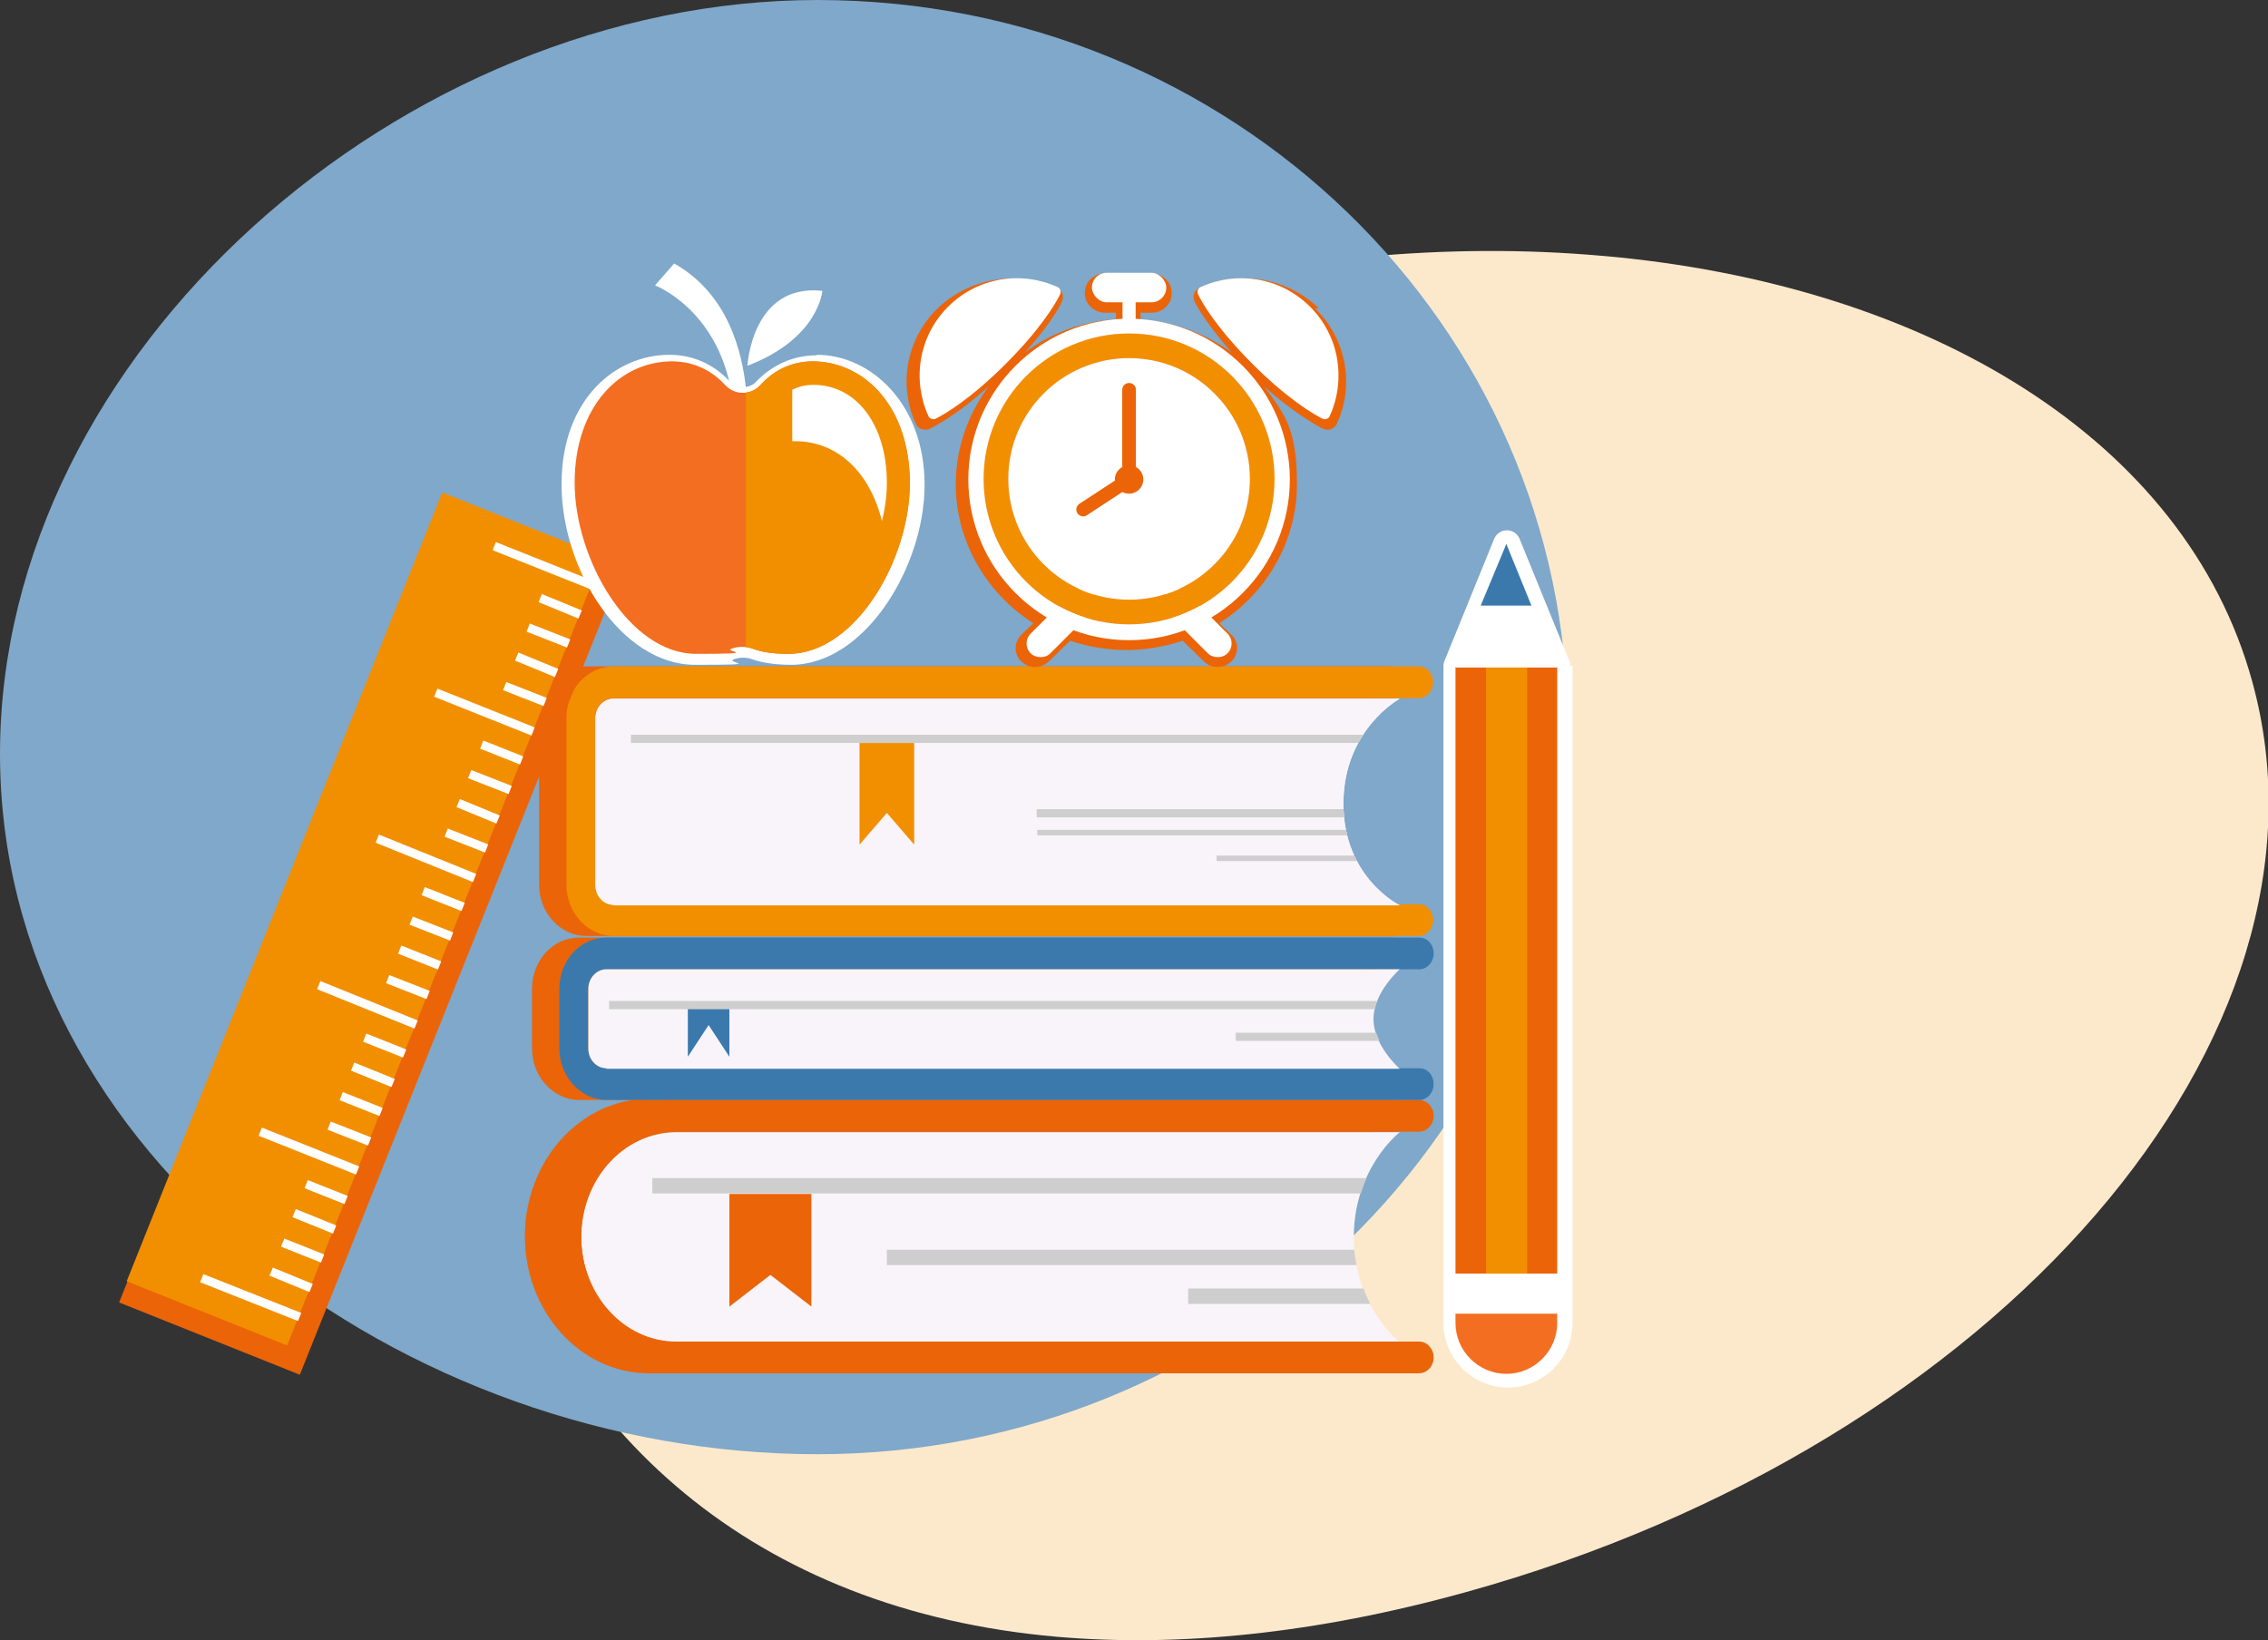
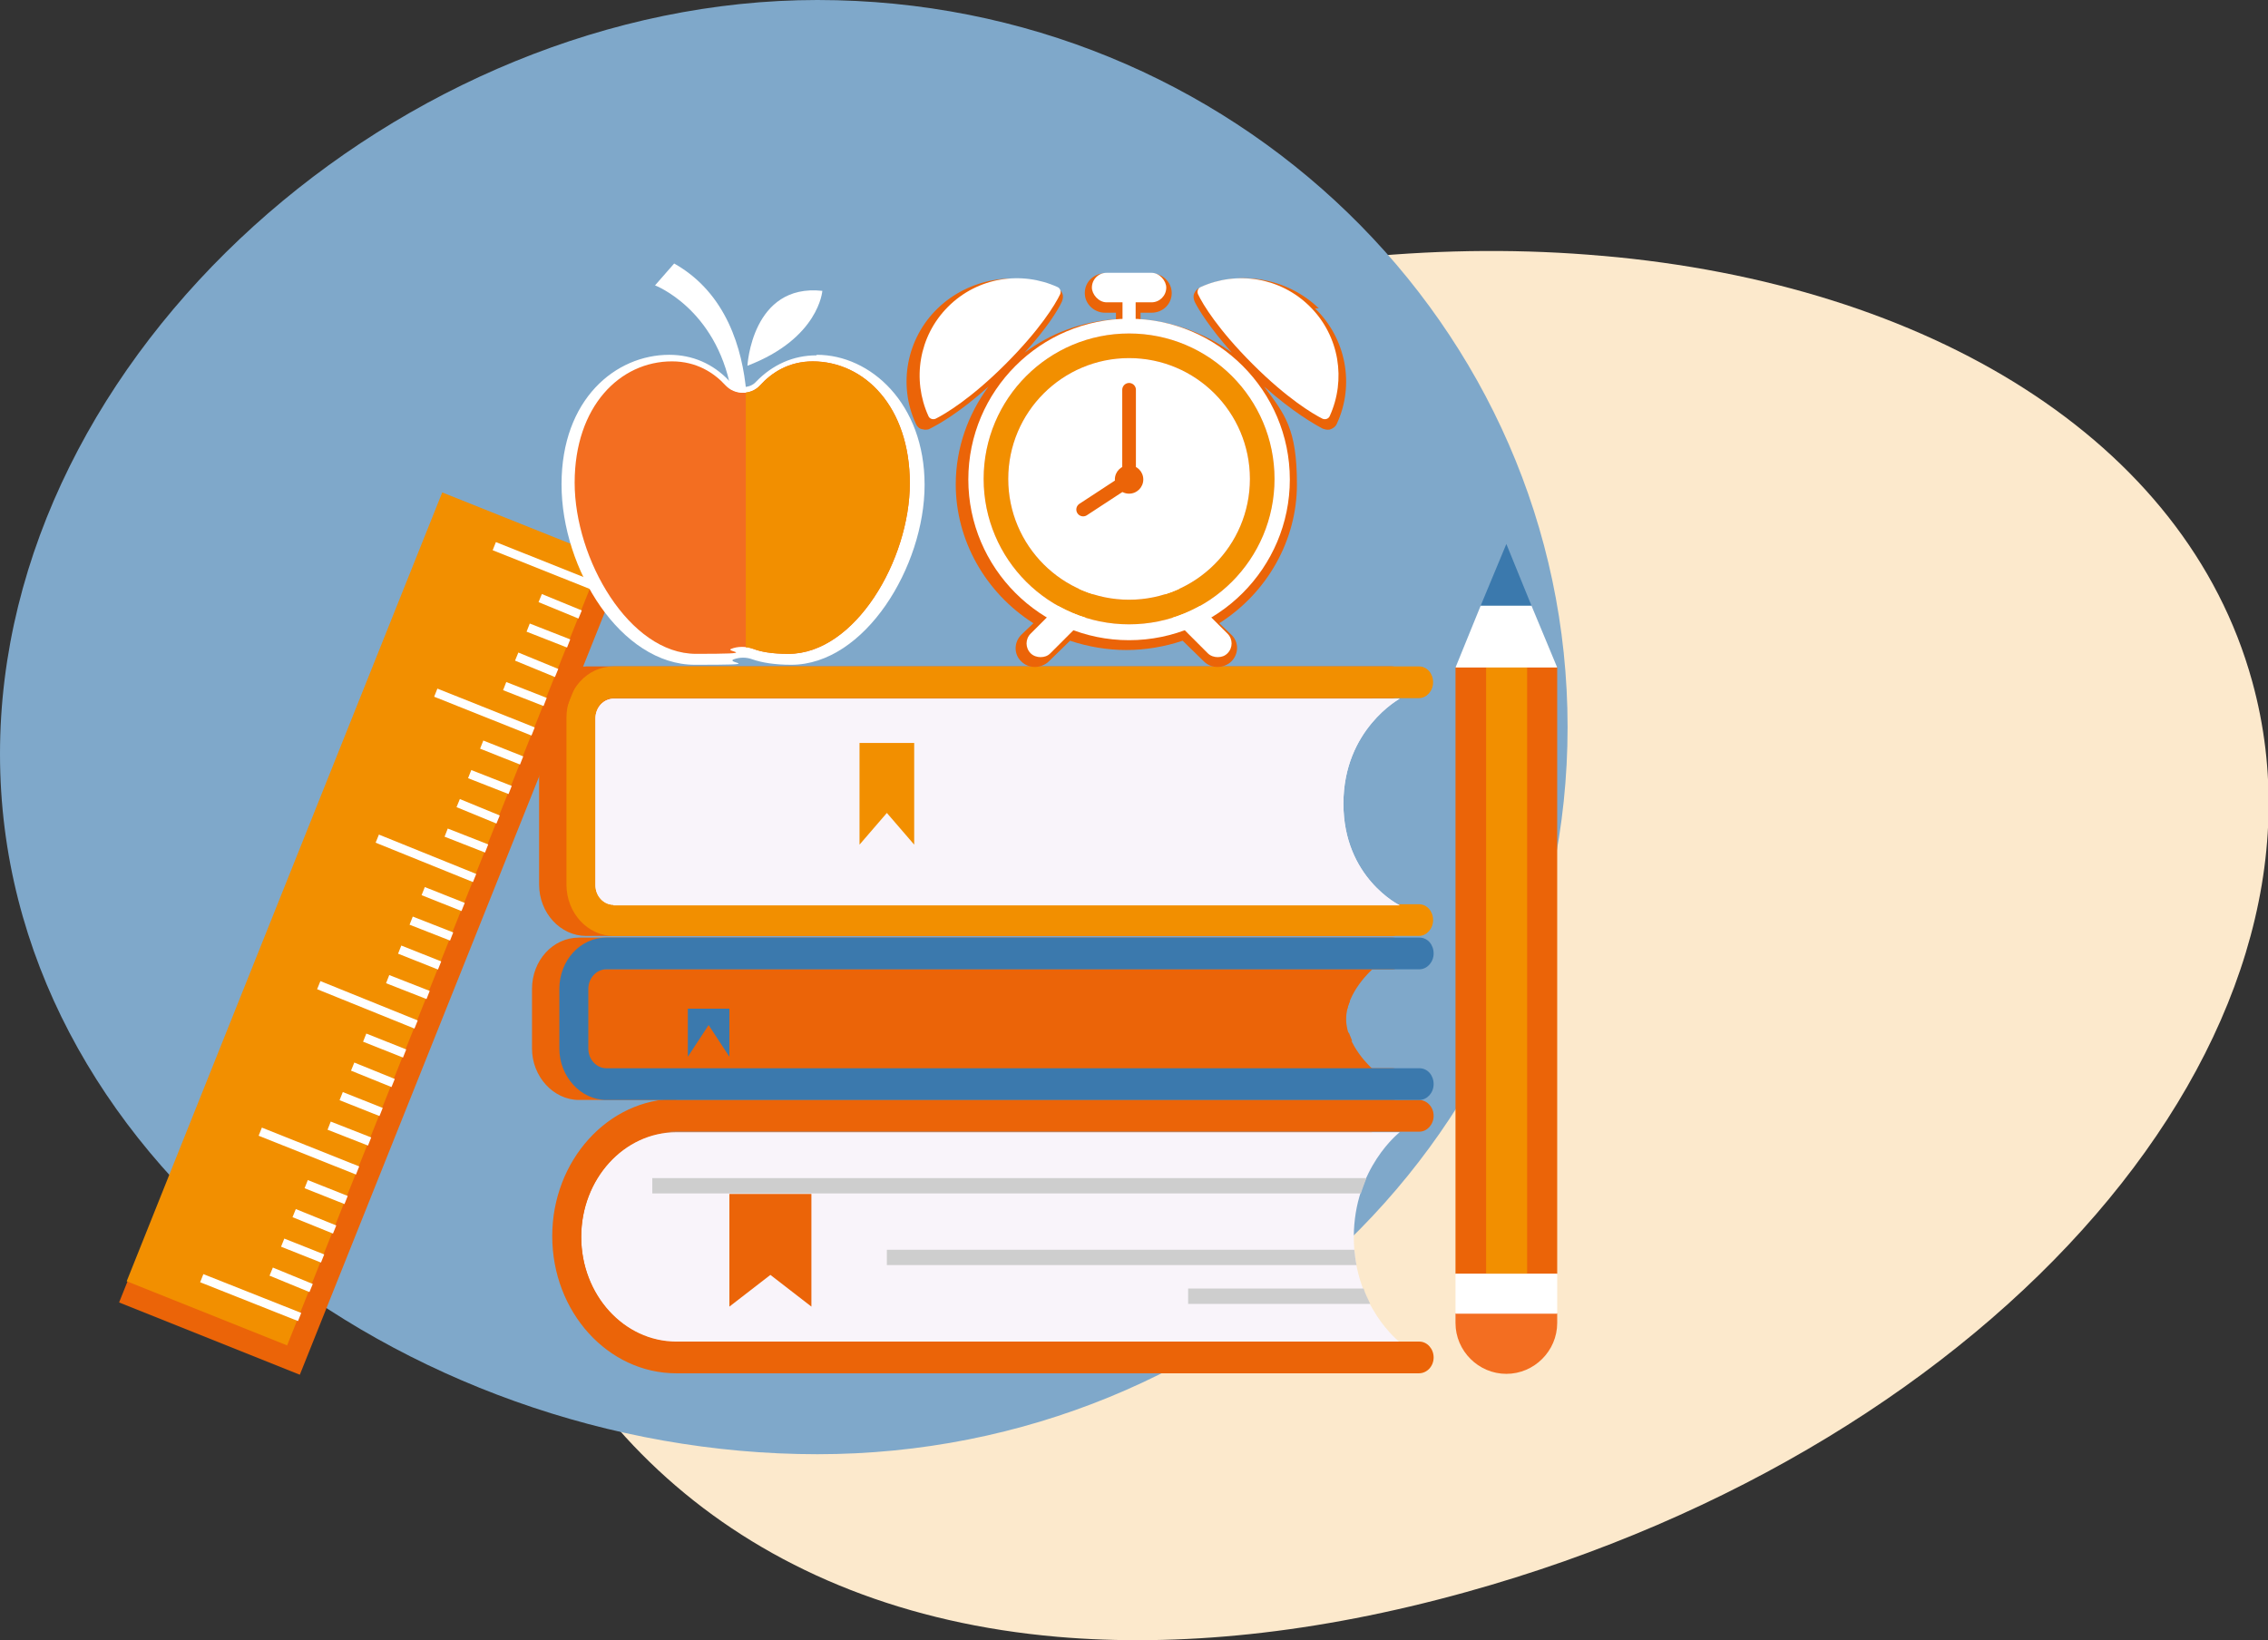
<svg xmlns="http://www.w3.org/2000/svg" id="Layer_1" version="1.1" viewBox="0 0 414.8 300">
  <rect x="0" y="0" width="414.8" height="300" fill="#333333" stroke="none" />
  <defs>
    <style>.st2{stroke:#fff;stroke-miterlimit:10;stroke-width:1.6px}.st2,.st3{fill:none}.st4{fill:#fff}.st5{fill:#cecece}.st3{stroke:#eb6408;stroke-linecap:round;stroke-linejoin:round;stroke-width:2.5px}.st6{fill:#f9f4fa}.st7{fill:#eb6408}.st8{fill:#f36e21}.st9{fill:#3b79ad}.st10{fill:#f28f00}</style>
  </defs>
  <path d="M293 46.8c-28-2.5-58.9.2-90 8.9-97.3 27-132.2 94.9-114.2 159.9 12.9 46.5 49.3 79 104.6 83.8 22 1.9 47.1-.5 74.8-8.2 97.3-27 161.7-101.5 143.7-166.6-12.2-44.2-59.3-72.6-118.8-77.8" style="fill:#fce9cc" />
  <path d="M149.5 0C73.8 0 0 64.4 0 137.9S73.8 266 149.5 266s137.2-59.5 137.2-133S225.3 0 149.5 0" style="fill:#7fa8ca" />
  <path d="M101.3 226.3c0-10.6 7.8-19.2 17.4-19.2H251s-8.4 6.5-8.4 19.2 8.4 19.2 8.4 19.2H118.7c-9.6 0-17.4-8.6-17.4-19.2Z" class="st7" />
-   <path d="M118.7 201.2h135.8c1.5 0 2.7 1.3 2.7 2.9 0 1.6-1.2 2.9-2.6 2.9H118.7c-9.6 0-17.4 8.6-17.4 19.2s7.8 19.2 17.4 19.2h135.9c1.4 0 2.6 1.3 2.6 2.9 0 1.6-1.2 2.9-2.7 2.9H118.7c-12.5 0-22.7-11.2-22.7-25.1 0-13.8 10.2-25.1 22.7-25.1Z" class="st7" />
  <path d="m143.4 239-7.5-5.8-7.5 5.8v-20.6h15V239zM157.2 228.6v2.8h85.9c-.2-.9-.3-1.8-.4-2.8h-85.5ZM212.3 235.7v2.8h33.3c-.4-.9-.9-1.8-1.2-2.8h-32.1ZM114.3 215.5v2.8h129.6c.3-1 .7-1.9 1-2.8H114.3ZM107.2 121.9h147.3c1.5 0 2.6 1.3 2.6 2.9 0 1.6-1.2 2.9-2.6 2.9H107.2c-1.8 0-3.3 1.6-3.3 3.6v30.5c0 2 1.5 3.6 3.3 3.6h147.3c1.5 0 2.6 1.3 2.6 2.9 0 1.6-1.2 2.9-2.6 2.9H107.2c-4.7 0-8.6-4.2-8.6-9.4v-30.5c0-5.2 3.8-9.4 8.6-9.4Z" class="st7" />
-   <path d="M107.2 165.5c-1.8 0-3.3-1.6-3.3-3.6v-30.5c0-2 1.5-3.6 3.3-3.6H251s-10.3 5.6-10.3 19.2 10.3 18.6 10.3 18.6H107.2Z" class="st7" />
+   <path d="M107.2 165.5c-1.8 0-3.3-1.6-3.3-3.6v-30.5c0-2 1.5-3.6 3.3-3.6H251s-10.3 5.6-10.3 19.2 10.3 18.6 10.3 18.6Z" class="st7" />
  <path d="M107.2 165.5c-1.8 0-3.3-1.6-3.3-3.6v-30.5c0-2 1.5-3.6 3.3-3.6H251s-10.3 5.6-10.3 19.2 10.3 18.6 10.3 18.6H107.2Z" class="st7" />
  <path d="m162.2 154.5-5-5.8-5 5.8v-18.6h10v18.6zM105.9 171.5h148.7c1.5 0 2.6 1.3 2.6 2.9 0 1.6-1.2 2.9-2.6 2.9H105.9c-1.8 0-3.3 1.6-3.3 3.6v10.9c0 2 1.5 3.6 3.3 3.6h148.7c1.5 0 2.6 1.3 2.6 2.9 0 1.6-1.2 2.9-2.6 2.9H105.9c-4.7 0-8.6-4.3-8.6-9.4v-10.9c0-5.2 3.8-9.4 8.6-9.4Z" class="st7" />
  <path d="M105.9 195.4c-1.8 0-3.3-1.6-3.3-3.6v-10.9c0-2 1.5-3.6 3.3-3.6H251s-4.8 4.2-4.8 9.1 4.8 9.1 4.8 9.1H105.9Z" class="st7" />
  <path d="m128.4 193.3-3.8-5.8-3.7 5.8v-8.8h7.5v8.8z" class="st7" />
  <path d="M106.4 183.1v1.5h140c.1-.5.3-1 .5-1.5H106.4ZM221 188.9v1.5h26.3l-.6-1.5H221ZM110.4 134.4v1.5h133l.9-1.5H110.4ZM240.8 148h-56.1v1.5h56.2c0-.5 0-1-.1-1.5ZM241.2 151.8h-56.5v1h56.7c0-.3-.2-.7-.2-1ZM242.7 156.5h-25.2v1h25.7c-.2-.3-.4-.7-.5-1Z" class="st7" />
  <path d="M106.3 226.3c0-10.6 7.8-19.2 17.4-19.2H256s-8.4 6.5-8.4 19.2 8.4 19.2 8.4 19.2H123.7c-9.6 0-17.4-8.6-17.4-19.2Z" class="st6" />
  <path d="M123.7 201.2h135.8c1.5 0 2.7 1.3 2.7 2.9 0 1.6-1.2 2.9-2.6 2.9H123.7c-9.6 0-17.4 8.6-17.4 19.2s7.8 19.2 17.4 19.2h135.9c1.4 0 2.6 1.3 2.6 2.9 0 1.6-1.2 2.9-2.7 2.9H123.7c-12.5 0-22.7-11.2-22.7-25.1 0-13.8 10.2-25.1 22.7-25.1Z" class="st7" />
  <path d="m148.4 239-7.5-5.8-7.5 5.8v-20.6h15V239z" class="st7" />
  <path d="M162.2 228.6v2.8h85.9c-.2-.9-.3-1.8-.4-2.8h-85.5ZM217.3 235.7v2.8h33.3c-.4-.9-.9-1.8-1.2-2.8h-32.1ZM119.3 215.5v2.8h129.6c.3-1 .7-1.9 1-2.8H119.3Z" class="st5" />
  <path d="M112.2 121.9h147.3c1.5 0 2.6 1.3 2.6 2.9 0 1.6-1.2 2.9-2.6 2.9H112.2c-1.8 0-3.3 1.6-3.3 3.6v30.5c0 2 1.5 3.6 3.3 3.6h147.3c1.5 0 2.6 1.3 2.6 2.9 0 1.6-1.2 2.9-2.6 2.9H112.2c-4.7 0-8.6-4.2-8.6-9.4v-30.5c0-5.2 3.8-9.4 8.6-9.4Z" class="st10" />
  <path d="M112.2 165.5c-1.8 0-3.3-1.6-3.3-3.6v-30.5c0-2 1.5-3.6 3.3-3.6H256s-10.3 5.6-10.3 19.2 10.3 18.6 10.3 18.6H112.2Z" class="st6" />
  <path d="M112.2 165.5c-1.8 0-3.3-1.6-3.3-3.6v-30.5c0-2 1.5-3.6 3.3-3.6H256s-10.3 5.6-10.3 19.2 10.3 18.6 10.3 18.6H112.2Z" class="st6" />
  <path d="m167.2 154.5-5-5.8-5 5.8v-18.6h10v18.6z" class="st10" />
  <path d="M110.9 171.5h148.7c1.5 0 2.6 1.3 2.6 2.9 0 1.6-1.2 2.9-2.6 2.9H110.9c-1.8 0-3.3 1.6-3.3 3.6v10.9c0 2 1.5 3.6 3.3 3.6h148.7c1.5 0 2.6 1.3 2.6 2.9 0 1.6-1.2 2.9-2.6 2.9H110.9c-4.7 0-8.6-4.3-8.6-9.4v-10.9c0-5.2 3.8-9.4 8.6-9.4Z" class="st9" />
-   <path d="M110.9 195.4c-1.8 0-3.3-1.6-3.3-3.6v-10.9c0-2 1.5-3.6 3.3-3.6H256s-4.8 4.2-4.8 9.1 4.8 9.1 4.8 9.1H110.9Z" class="st6" />
  <path d="m133.4 193.3-3.8-5.8-3.8 5.8v-8.8h7.6v8.8z" class="st9" />
-   <path d="M111.4 183.1v1.5h140c.1-.5.3-1 .5-1.5H111.4ZM226 188.9v1.5h26.3l-.6-1.5H226ZM115.4 134.4v1.5h133l.9-1.5H115.4ZM245.7 148h-56.1v1.5h56.2c0-.5 0-1-.1-1.5ZM246.2 151.8h-56.5v1h56.7c0-.3-.2-.7-.2-1ZM247.7 156.5h-25.2v1h25.7c-.2-.3-.4-.7-.5-1Z" class="st5" />
  <path d="m21.783 238.238 59.196-148 33.054 13.22L54.837 251.46z" class="st7" />
  <path d="m80.881 90.075 29.34 11.735-57.71 144.287-29.34-11.735z" class="st10" />
  <path d="m90.4 99.9 17.8 7.1M79.7 126.7l17.8 7.1M98.8 109.4l7.3 3M96.6 114.8l7.4 2.9M94.5 120.1l7.3 3M92.3 125.5l7.4 2.9M88.1 136.2l7.3 2.9M85.9 141.6l7.4 2.9M83.8 146.9l7.3 3M81.6 152.3l7.4 2.9M69 153.4l17.8 7.2M77.4 163l7.3 2.9M75.2 168.4l7.4 2.9M73.1 173.7l7.3 2.9M70.9 179.1l7.4 2.9M58.3 180.2l17.8 7.2M66.7 189.8l7.3 2.9M64.5 195.1l7.4 3M62.4 200.5l7.3 2.9M60.2 205.9l7.4 2.9M47.6 207l17.8 7.1M36.9 233.8l17.9 7.1M56 216.6l7.3 2.9M53.8 221.9l7.4 3M51.7 227.3l7.3 2.9M49.6 232.6l7.3 3" class="st2" />
  <path d="M149.3 65c-4.2 0-8 1.7-11 4.8-.6.7-1.5 1-2.4 1-.9 0-1.8-.4-2.5-1.1-3-3.2-6.8-4.8-11-4.8-9.8 0-19.7 8.1-19.7 23.7s10.9 33 24.4 33 5.4-.3 7.1-1c1.1-.4 2.3-.4 3.4 0 1.7.6 4.1 1 7.1 1 13.5 0 24.4-18 24.4-32.9s-9.9-23.8-19.7-23.8Z" class="st4" />
  <path d="M148.7 66.1c-4.5 0-7.6 2.1-9.7 4.4-1.7 1.8-4.6 1.8-6.3 0-2.1-2.3-5.3-4.4-9.8-4.4-9.5 0-17.8 8.2-17.8 22.2s10 31.3 22.2 31.3 5.2-.4 6.4-.9 2.8-.5 4.1 0c1.3.5 3.3.9 6.4.9 12.2 0 22.2-17.2 22.2-31.2s-8.3-22.3-17.8-22.3Z" class="st8" />
  <path d="M136.7 66.9s.8-15.1 13.7-13.7c0 0-.6 8.7-13.7 13.7ZM133.7 71.2c.9.5 1.9.7 2.8.6-.7-7.9-3.6-18.2-13.2-23.6l-3.5 4s11.1 4.2 13.9 19.1Z" class="st4" />
  <path d="M148.7 66.1c-4.5 0-7.6 2.1-9.7 4.4-.7.8-1.6 1.2-2.6 1.3v46.6c.5 0 1 .2 1.4.3 1.3.5 3.3.9 6.4.9 12.2 0 22.2-17.2 22.2-31.2s-8.3-22.3-17.8-22.3Z" class="st10" />
-   <path d="M148.7 70.4c-1.4 0-2.6.3-3.8.9v9.4h.5c7.8 0 13.7 5.7 15.9 14.6.6-2.4.9-4.7.9-7 0-10.5-5.5-17.9-13.4-17.9ZM287.2 121.8v-.2c0-.2 0-.3-.1-.5l-4.6-11.3-4.6-11.3c-.4-.9-1.3-1.5-2.3-1.5s-1.9.6-2.3 1.5l-4.6 11.3-4.6 11.3c0 .2-.1.3-.1.5V242c0 6.5 5.3 11.8 11.8 11.8s11.8-5.3 11.8-11.8V121.8Z" class="st4" />
  <path d="M284.8 233h-18.6V122h18.6z" class="st7" />
  <path d="M275.5 251.3c5.1 0 9.3-4.2 9.3-9.3v-1.8h-18.6v1.8c0 5.1 4.2 9.3 9.3 9.3Z" class="st8" />
  <path d="M279.3 233h-7.5V122h7.5z" class="st10" />
  <path d="M270.8 110.8h9.3l-4.6-11.3-4.7 11.3z" class="st9" />
  <path d="M280.1 110.8h-9.3l-4.6 11.3h18.6l-4.7-11.3zM284.8 240.3h-18.6V233h18.6z" class="st4" />
  <path d="M241.2 56.4c-5.7-5.5-14.4-7.1-21.7-3.8-.5.2-.9.6-1.1 1.1-.2.5-.1 1 .1 1.5.7 1.4 2.7 4.7 6.8 9.3-4.7-3.4-10.4-5.6-16.7-6.1v-1.2h2c2.1 0 3.7-1.6 3.7-3.6s-1.7-3.6-3.7-3.6h-8.5c-2.1 0-3.7 1.6-3.7 3.6s1.7 3.6 3.7 3.6h2v1.2c-6.3.4-12 2.6-16.7 6.1 4.1-4.5 6.1-7.8 6.8-9.3.2-.5.3-1 .1-1.5-.2-.5-.6-.9-1.1-1.1-7.3-3.2-16-1.7-21.7 3.8-5.7 5.5-7.3 14-4 21.1.2.5.6.9 1.1 1 .2 0 .4.1.6.1s.6 0 .9-.2c1.6-.8 5.5-3 10.7-7.7-3.7 5-6 11.2-6 17.9 0 10.2 5.4 19.8 14.2 25.4l-2.2 2.1c-1.4 1.4-1.4 3.6 0 4.9.7.7 1.6 1 2.5 1s1.9-.4 2.5-1l3.9-3.8c3.3 1.1 6.8 1.7 10.3 1.7s7-.6 10.3-1.7l3.9 3.8c.7.7 1.6 1 2.5 1s1.9-.4 2.5-1c1.4-1.4 1.4-3.6 0-4.9L223 114c8.8-5.6 14.2-15.2 14.2-25.4s-2.2-12.8-6-17.9c5.3 4.7 9.2 6.9 10.7 7.7.3.1.6.2.9.2s.4 0 .6-.1c.5-.2.9-.5 1.1-1 3.3-7.1 1.7-15.6-4-21.1Z" class="st7" />
  <path d="M190.3 120.2c-.6 0-1.3-.2-1.8-.7-1-1-1-2.6 0-3.6l7.5-7.5c1-1 2.6-1 3.6 0s1 2.6 0 3.6l-7.5 7.5c-.5.5-1.1.7-1.8.7ZM222.7 120.2c-.6 0-1.3-.2-1.8-.7l-7.5-7.5c-1-1-1-2.6 0-3.6s2.6-1 3.6 0l7.5 7.5c1 1 1 2.6 0 3.6-.5.5-1.1.7-1.8.7Z" class="st4" />
  <path d="M206.5 114.2c-14.7 0-26.6-11.9-26.6-26.6S191.8 61 206.5 61s26.6 11.9 26.6 26.6-11.9 26.6-26.6 26.6Zm0-48.7c-12.2 0-22.1 9.9-22.1 22.1s9.9 22.1 22.1 22.1 22.1-9.9 22.1-22.1-9.9-22.1-22.1-22.1Z" class="st10" />
  <path d="M206.5 65.5c-12.2 0-22.1 9.9-22.1 22.1s9.9 22.1 22.1 22.1 22.1-9.9 22.1-22.1-9.9-22.1-22.1-22.1Z" class="st4" />
  <path d="M206.5 58.3c-16.2 0-29.4 13.2-29.4 29.4s13.2 29.4 29.4 29.4 29.4-13.2 29.4-29.4-13.2-29.4-29.4-29.4Zm0 55.9c-14.7 0-26.6-11.9-26.6-26.6S191.8 61 206.5 61s26.6 11.9 26.6 26.6-11.9 26.6-26.6 26.6Z" class="st4" />
  <path d="M241.9 76.6c.5.2 1.1 0 1.3-.5 3-6.6 1.8-14.6-3.6-20s-13.4-6.6-20-3.6c-.5.2-.7.8-.5 1.3.9 1.9 3.7 6.5 10 12.8 6.3 6.3 11 9.1 12.8 10ZM171.1 76.6c-.5.2-1.1 0-1.3-.5-3-6.6-1.8-14.6 3.6-20s13.4-6.6 20-3.6c.5.2.7.8.5 1.3-.9 1.9-3.7 6.5-10 12.8-6.3 6.3-11 9.1-12.8 10Z" class="st4" />
  <circle cx="206.5" cy="87.7" r="2.6" class="st7" />
  <path d="m198.1 93.2 8.4-5.5M206.5 71.3v16.4" class="st3" />
  <rect width="13.6" height="5.4" x="199.7" y="49.9" class="st4" rx="2.7" ry="2.7" />
  <path d="M205.3 54.3h2.4v5.4h-2.4z" class="st4" />
</svg>